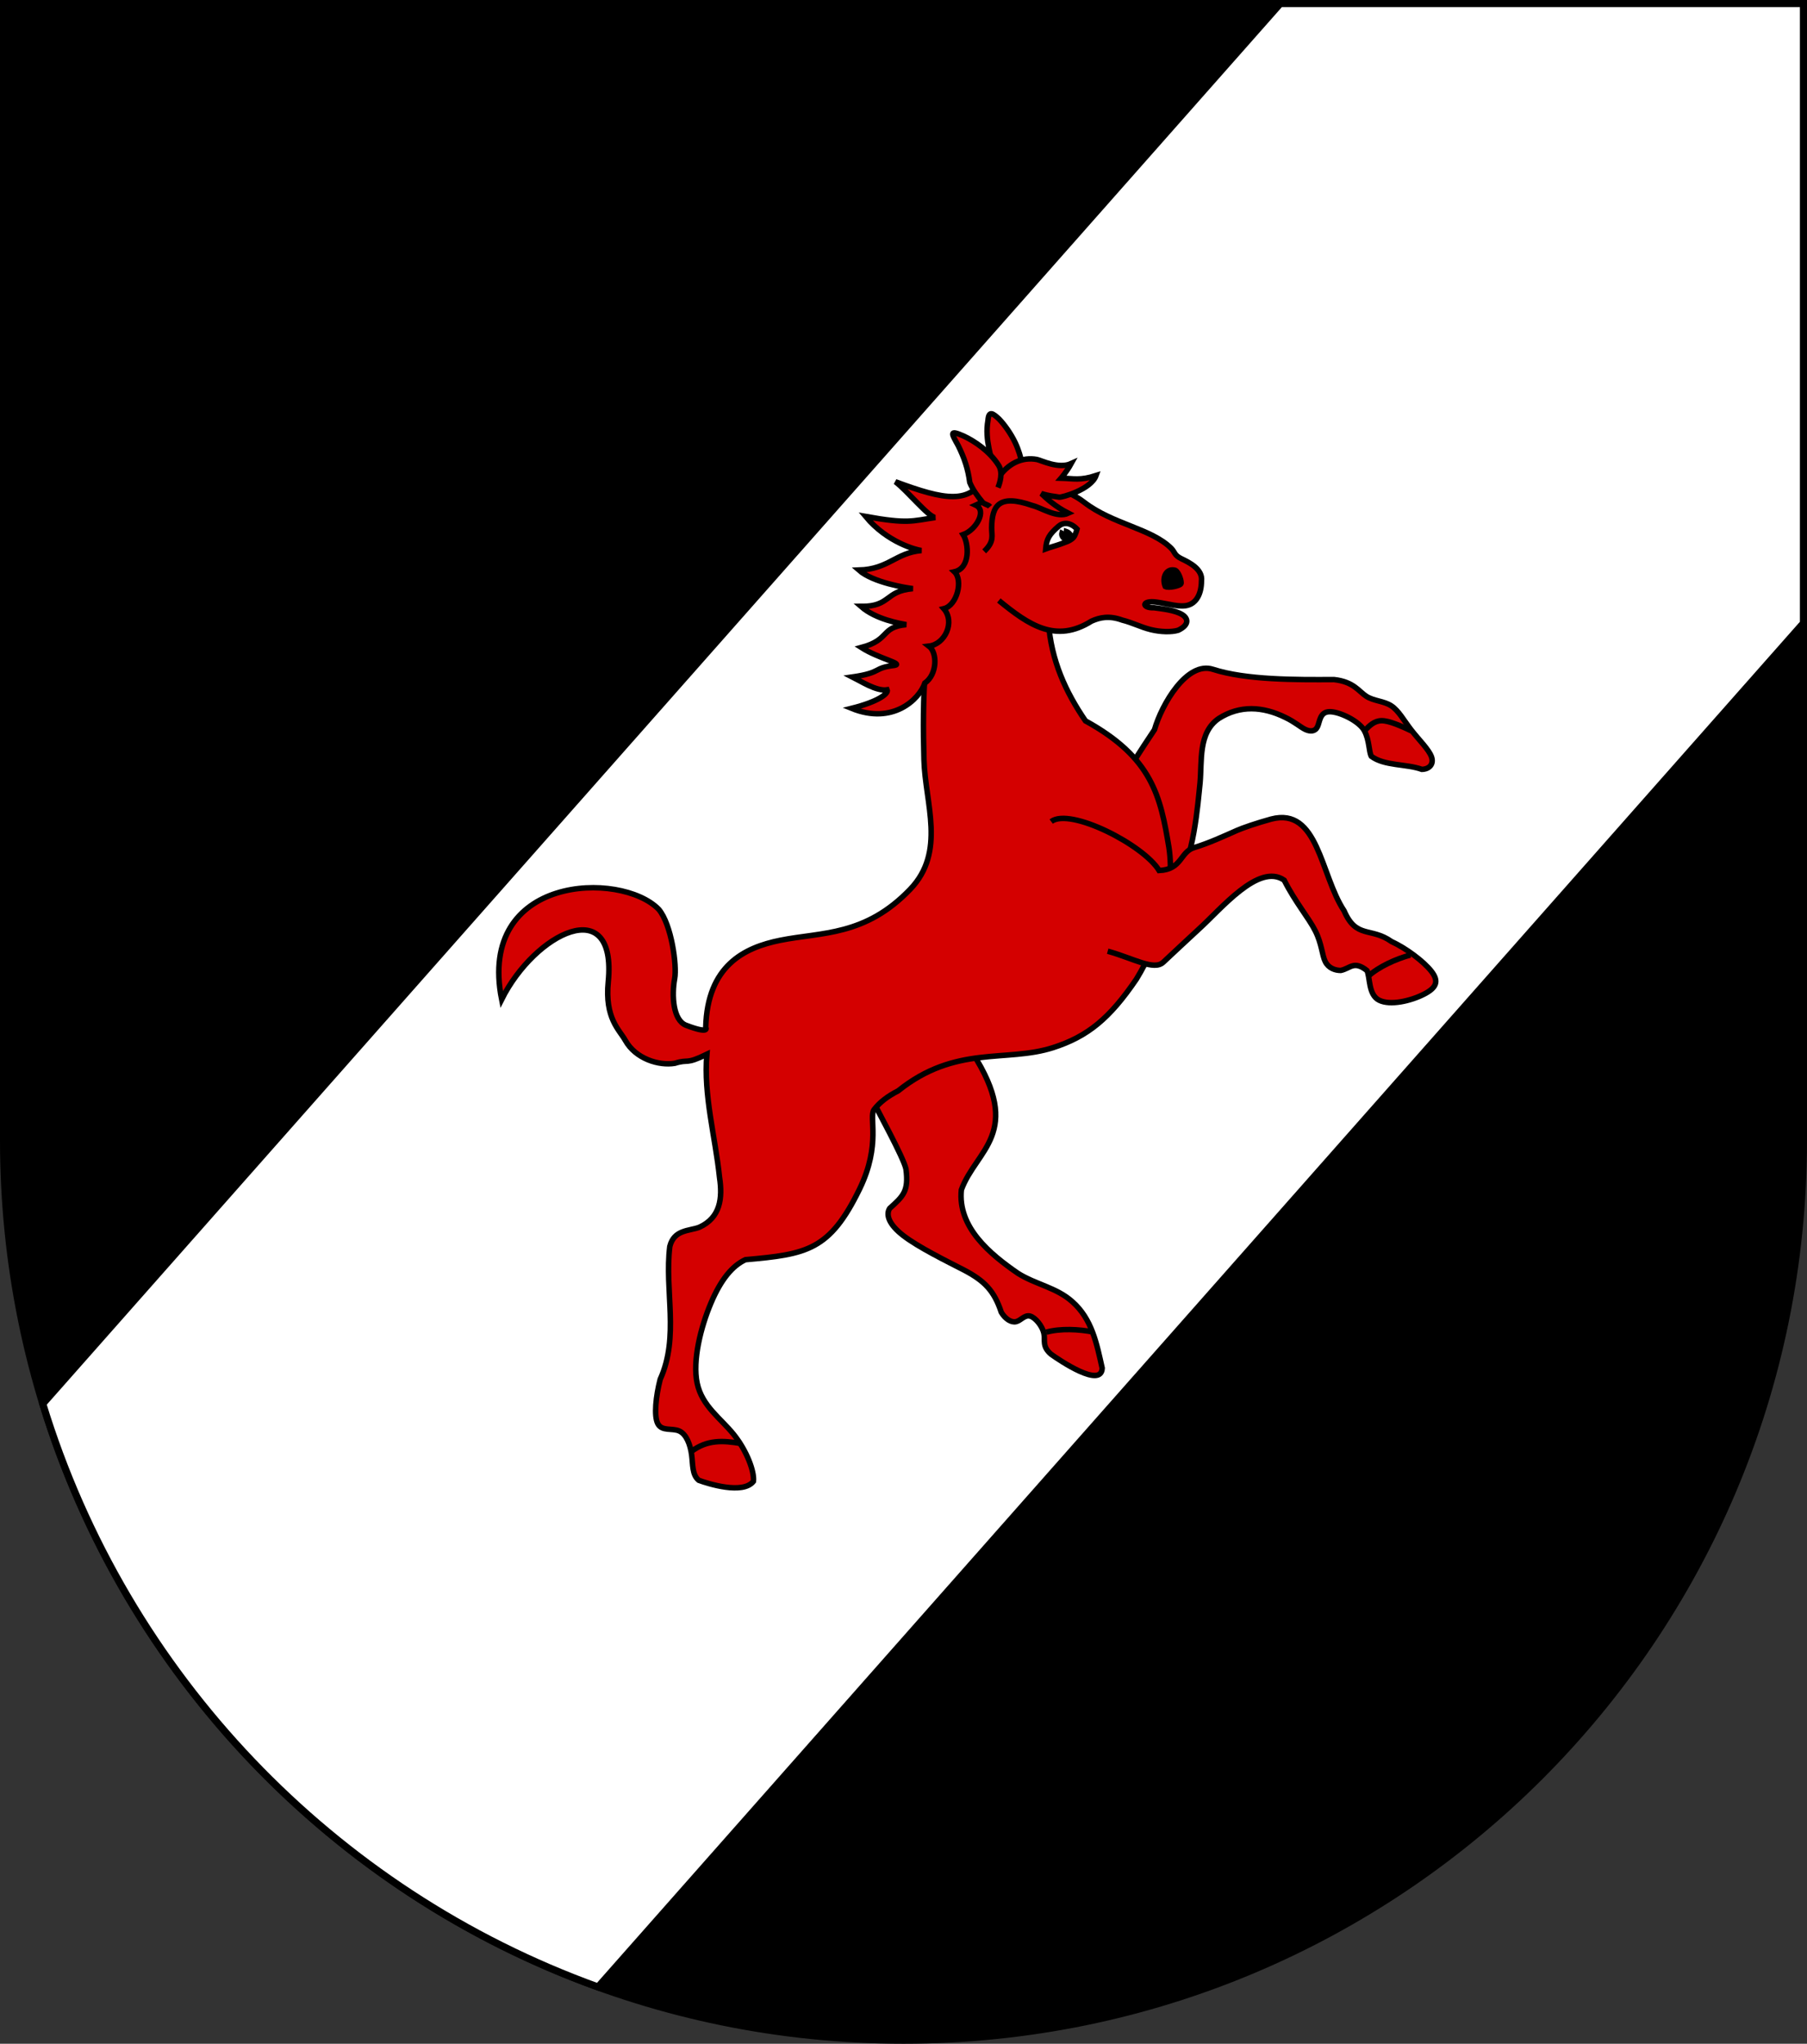
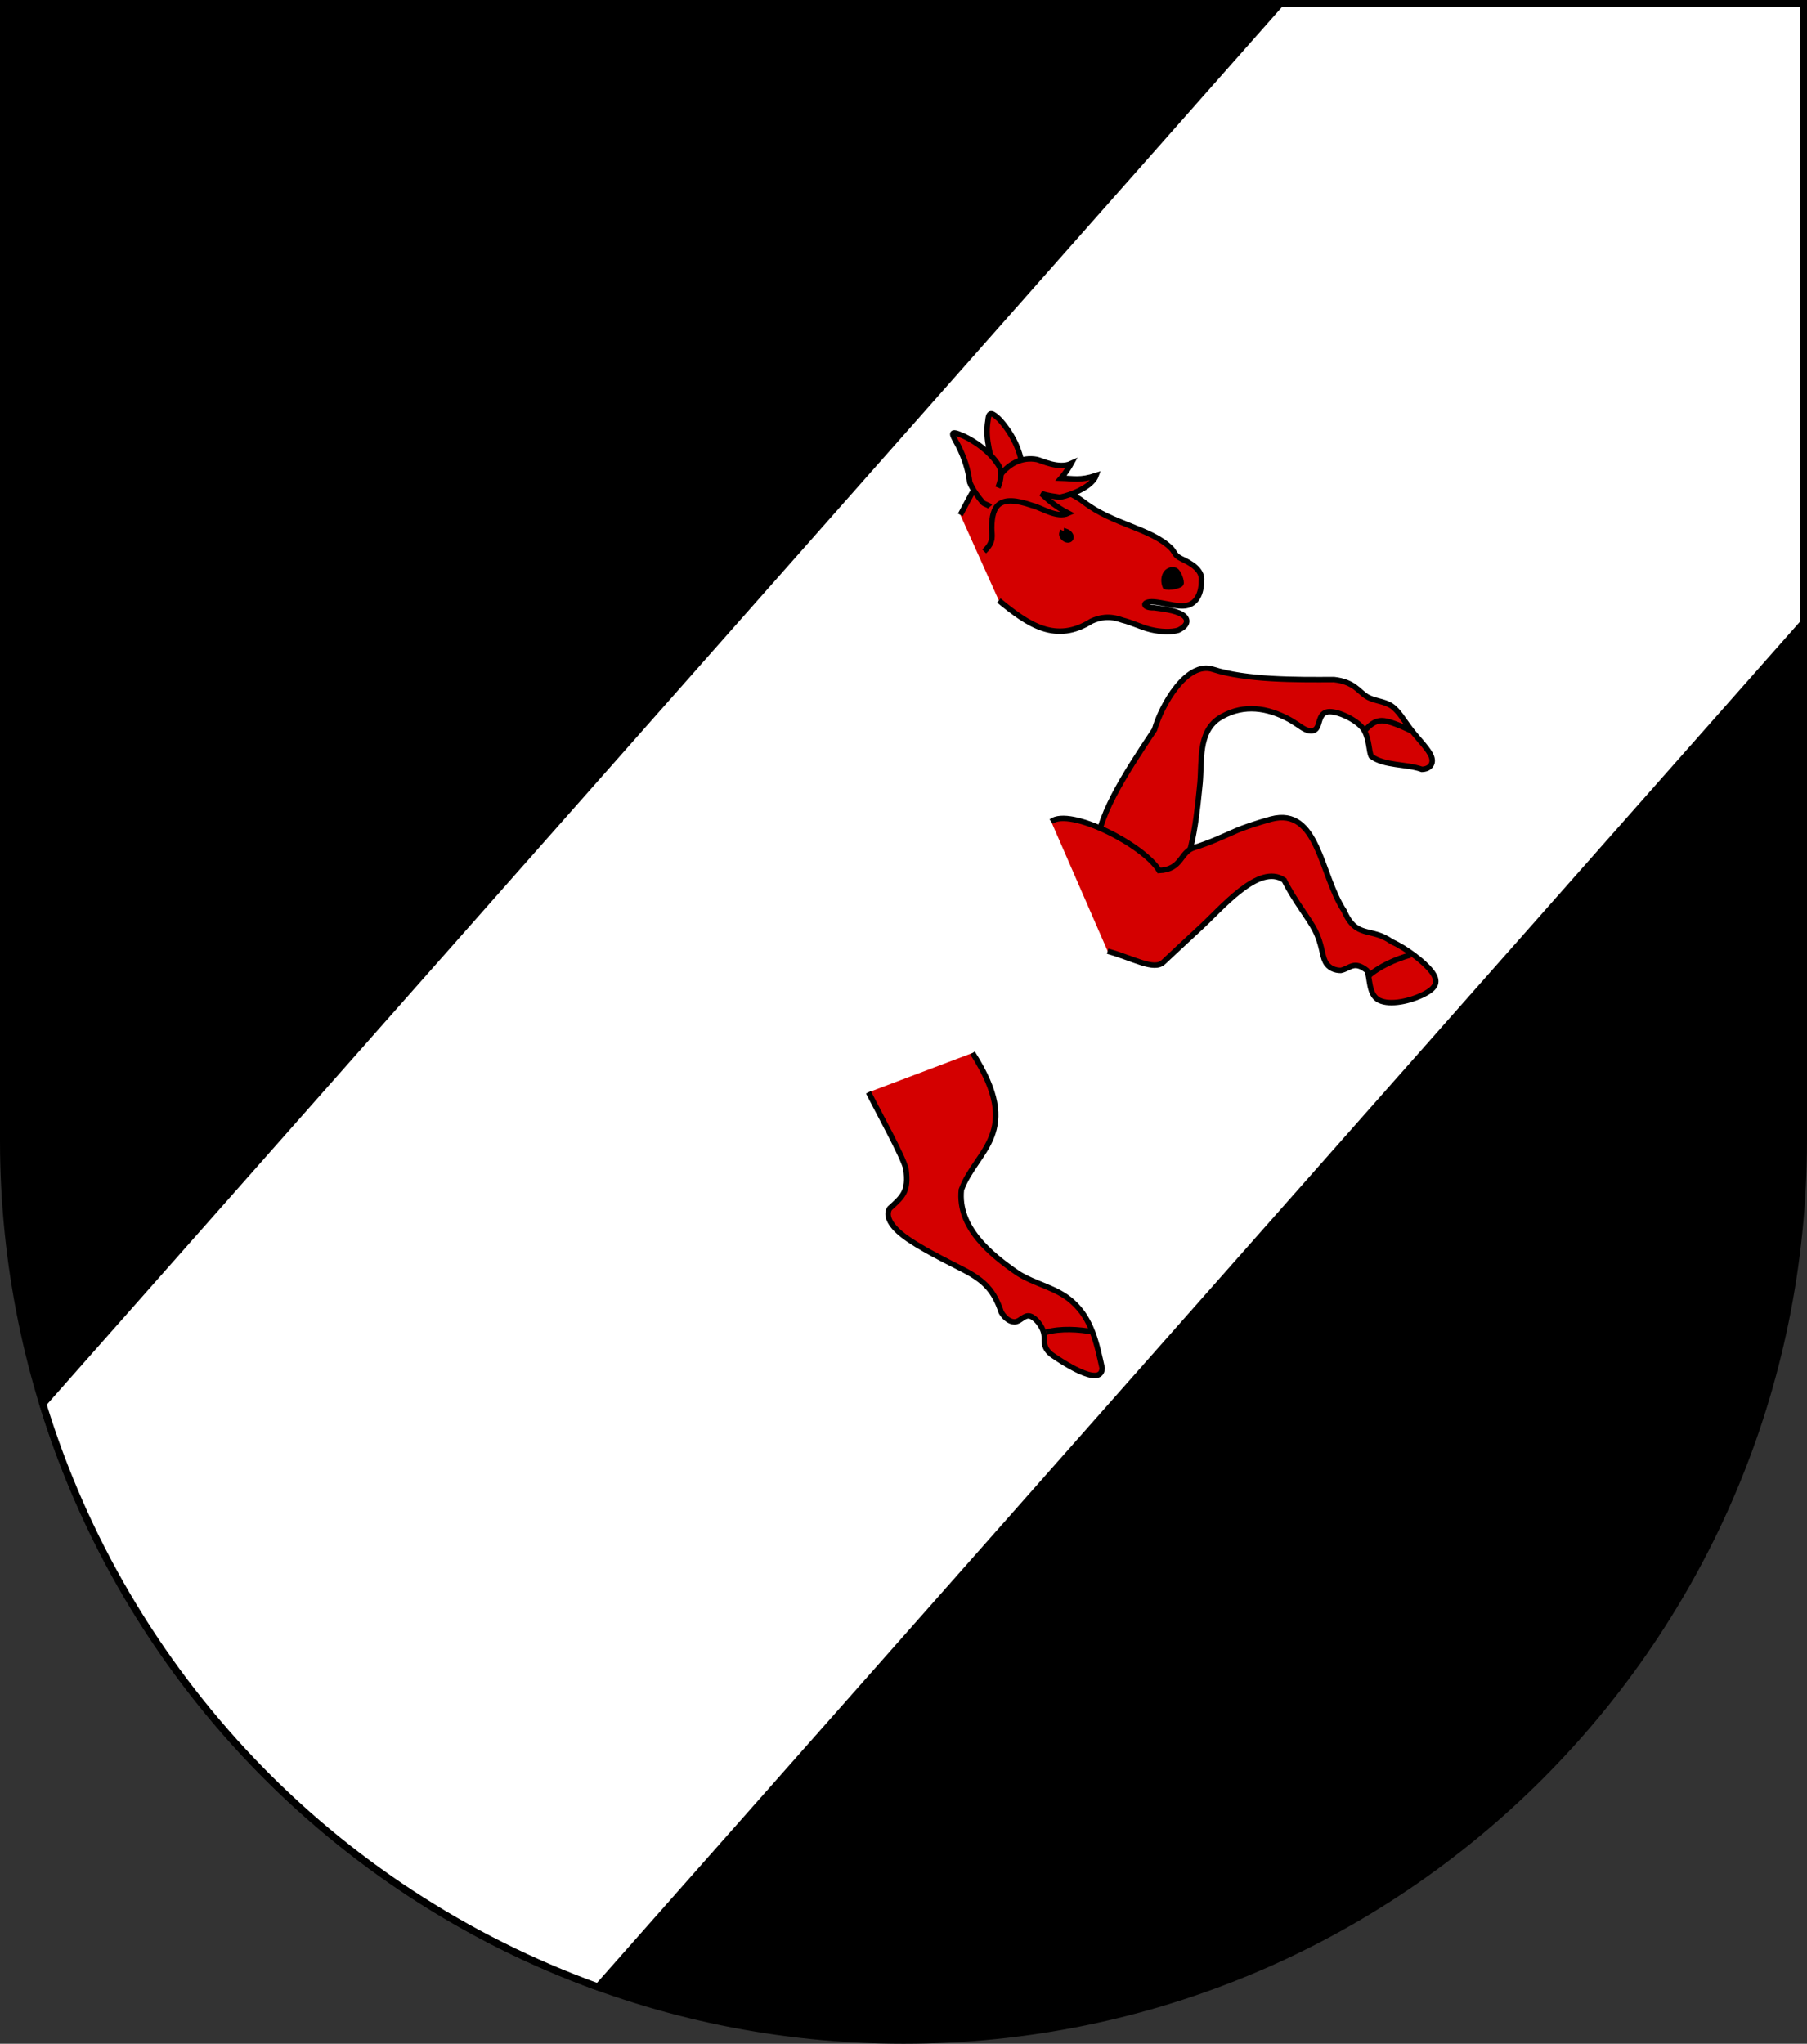
<svg xmlns="http://www.w3.org/2000/svg" xmlns:ns1="http://www.inkscape.org/namespaces/inkscape" xmlns:ns2="http://sodipodi.sourceforge.net/DTD/sodipodi-0.dtd" width="763" height="863" id="svg2" version="1.1" ns1:version="0.45.1" ns2:docname="Wappen_Kaiserlich_Eslamsmark.svg" ns2:version="0.32" ns1:output_extension="org.inkscape.output.svg.inkscape" ns2:docbase="C:\Documents and Settings\victor\DSA\Wappen">
  <rect width="100%" height="100%" fill="#333333" stroke="none" />
  <defs id="defs4">
    <ns1:perspective ns2:type="inkscape:persp3d" ns1:vp_x="0 : 526.18109 : 1" ns1:vp_y="0 : 1000 : 0" ns1:vp_z="744.09448 : 526.18109 : 1" ns1:persp3d-origin="372.04724 : 350.78739 : 1" id="perspective10" />
    <ns1:perspective id="perspective2828" ns1:persp3d-origin="0.5 : 0.33333333 : 1" ns1:vp_z="1 : 0.5 : 1" ns1:vp_y="0 : 1000 : 0" ns1:vp_x="0 : 0.5 : 1" ns2:type="inkscape:persp3d" />
    <ns1:perspective id="perspective2828-7" ns1:persp3d-origin="0.5 : 0.33333333 : 1" ns1:vp_z="1 : 0.5 : 1" ns1:vp_y="0 : 1000 : 0" ns1:vp_x="0 : 0.5 : 1" ns2:type="inkscape:persp3d" />
    <ns1:perspective id="perspective3640" ns1:persp3d-origin="0.5 : 0.33333333 : 1" ns1:vp_z="1 : 0.5 : 1" ns1:vp_y="0 : 1000 : 0" ns1:vp_x="0 : 0.5 : 1" ns2:type="inkscape:persp3d" />
    <ns1:perspective id="perspective3670" ns1:persp3d-origin="0.5 : 0.33333333 : 1" ns1:vp_z="1 : 0.5 : 1" ns1:vp_y="0 : 1000 : 0" ns1:vp_x="0 : 0.5 : 1" ns2:type="inkscape:persp3d" />
    <ns1:perspective id="perspective3693" ns1:persp3d-origin="0.5 : 0.33333333 : 1" ns1:vp_z="1 : 0.5 : 1" ns1:vp_y="0 : 1000 : 0" ns1:vp_x="0 : 0.5 : 1" ns2:type="inkscape:persp3d" />
    <ns1:perspective id="perspective3720" ns1:persp3d-origin="0.5 : 0.33333333 : 1" ns1:vp_z="1 : 0.5 : 1" ns1:vp_y="0 : 1000 : 0" ns1:vp_x="0 : 0.5 : 1" ns2:type="inkscape:persp3d" />
    <ns1:perspective id="perspective3747" ns1:persp3d-origin="0.5 : 0.33333333 : 1" ns1:vp_z="1 : 0.5 : 1" ns1:vp_y="0 : 1000 : 0" ns1:vp_x="0 : 0.5 : 1" ns2:type="inkscape:persp3d" />
    <ns1:perspective id="perspective3763" ns1:persp3d-origin="0.5 : 0.33333333 : 1" ns1:vp_z="1 : 0.5 : 1" ns1:vp_y="0 : 1000 : 0" ns1:vp_x="0 : 0.5 : 1" ns2:type="inkscape:persp3d" />
    <ns1:perspective id="perspective3792" ns1:persp3d-origin="0.5 : 0.33333333 : 1" ns1:vp_z="1 : 0.5 : 1" ns1:vp_y="0 : 1000 : 0" ns1:vp_x="0 : 0.5 : 1" ns2:type="inkscape:persp3d" />
    <ns1:perspective id="perspective3814" ns1:persp3d-origin="0.5 : 0.33333333 : 1" ns1:vp_z="1 : 0.5 : 1" ns1:vp_y="0 : 1000 : 0" ns1:vp_x="0 : 0.5 : 1" ns2:type="inkscape:persp3d" />
    <ns1:perspective id="perspective3841" ns1:persp3d-origin="0.5 : 0.33333333 : 1" ns1:vp_z="1 : 0.5 : 1" ns1:vp_y="0 : 1000 : 0" ns1:vp_x="0 : 0.5 : 1" ns2:type="inkscape:persp3d" />
    <ns1:perspective id="perspective3841-5" ns1:persp3d-origin="0.5 : 0.33333333 : 1" ns1:vp_z="1 : 0.5 : 1" ns1:vp_y="0 : 1000 : 0" ns1:vp_x="0 : 0.5 : 1" ns2:type="inkscape:persp3d" />
    <ns1:perspective id="perspective3872" ns1:persp3d-origin="0.5 : 0.33333333 : 1" ns1:vp_z="1 : 0.5 : 1" ns1:vp_y="0 : 1000 : 0" ns1:vp_x="0 : 0.5 : 1" ns2:type="inkscape:persp3d" />
    <ns1:perspective id="perspective3898" ns1:persp3d-origin="0.5 : 0.33333333 : 1" ns1:vp_z="1 : 0.5 : 1" ns1:vp_y="0 : 1000 : 0" ns1:vp_x="0 : 0.5 : 1" ns2:type="inkscape:persp3d" />
    <ns1:perspective id="perspective3920" ns1:persp3d-origin="0.5 : 0.33333333 : 1" ns1:vp_z="1 : 0.5 : 1" ns1:vp_y="0 : 1000 : 0" ns1:vp_x="0 : 0.5 : 1" ns2:type="inkscape:persp3d" />
    <ns1:perspective id="perspective2860" ns1:persp3d-origin="0.5 : 0.33333333 : 1" ns1:vp_z="1 : 0.5 : 1" ns1:vp_y="0 : 1000 : 0" ns1:vp_x="0 : 0.5 : 1" ns2:type="inkscape:persp3d" />
    <ns1:perspective id="perspective3672" ns1:persp3d-origin="0.5 : 0.33333333 : 1" ns1:vp_z="1 : 0.5 : 1" ns1:vp_y="0 : 1000 : 0" ns1:vp_x="0 : 0.5 : 1" ns2:type="inkscape:persp3d" />
    <ns1:perspective id="perspective3695" ns1:persp3d-origin="0.5 : 0.33333333 : 1" ns1:vp_z="1 : 0.5 : 1" ns1:vp_y="0 : 1000 : 0" ns1:vp_x="0 : 0.5 : 1" ns2:type="inkscape:persp3d" />
    <ns1:perspective id="perspective3261" ns1:persp3d-origin="0.5 : 0.33333333 : 1" ns1:vp_z="1 : 0.5 : 1" ns1:vp_y="0 : 1000 : 0" ns1:vp_x="0 : 0.5 : 1" ns2:type="inkscape:persp3d" />
    <ns1:perspective id="perspective2828-1" ns1:persp3d-origin="0.5 : 0.33333333 : 1" ns1:vp_z="1 : 0.5 : 1" ns1:vp_y="0 : 1000 : 0" ns1:vp_x="0 : 0.5 : 1" ns2:type="inkscape:persp3d" />
    <ns1:perspective id="perspective3652" ns1:persp3d-origin="0.5 : 0.33333333 : 1" ns1:vp_z="1 : 0.5 : 1" ns1:vp_y="0 : 1000 : 0" ns1:vp_x="0 : 0.5 : 1" ns2:type="inkscape:persp3d" />
    <ns1:perspective id="perspective3652-2" ns1:persp3d-origin="0.5 : 0.33333333 : 1" ns1:vp_z="1 : 0.5 : 1" ns1:vp_y="0 : 1000 : 0" ns1:vp_x="0 : 0.5 : 1" ns2:type="inkscape:persp3d" />
    <ns1:perspective id="perspective3652-5" ns1:persp3d-origin="0.5 : 0.33333333 : 1" ns1:vp_z="1 : 0.5 : 1" ns1:vp_y="0 : 1000 : 0" ns1:vp_x="0 : 0.5 : 1" ns2:type="inkscape:persp3d" />
    <ns1:perspective id="perspective3727" ns1:persp3d-origin="0.5 : 0.33333333 : 1" ns1:vp_z="1 : 0.5 : 1" ns1:vp_y="0 : 1000 : 0" ns1:vp_x="0 : 0.5 : 1" ns2:type="inkscape:persp3d" />
    <ns1:perspective id="perspective3843" ns1:persp3d-origin="0.5 : 0.33333333 : 1" ns1:vp_z="1 : 0.5 : 1" ns1:vp_y="0 : 1000 : 0" ns1:vp_x="0 : 0.5 : 1" ns2:type="inkscape:persp3d" />
    <ns1:perspective id="perspective3970" ns1:persp3d-origin="0.5 : 0.33333333 : 1" ns1:vp_z="1 : 0.5 : 1" ns1:vp_y="0 : 1000 : 0" ns1:vp_x="0 : 0.5 : 1" ns2:type="inkscape:persp3d" />
    <ns1:perspective id="perspective4007" ns1:persp3d-origin="0.5 : 0.33333333 : 1" ns1:vp_z="1 : 0.5 : 1" ns1:vp_y="0 : 1000 : 0" ns1:vp_x="0 : 0.5 : 1" ns2:type="inkscape:persp3d" />
    <ns1:perspective id="perspective4062" ns1:persp3d-origin="0.5 : 0.33333333 : 1" ns1:vp_z="1 : 0.5 : 1" ns1:vp_y="0 : 1000 : 0" ns1:vp_x="0 : 0.5 : 1" ns2:type="inkscape:persp3d" />
    <ns1:perspective id="perspective4153" ns1:persp3d-origin="0.5 : 0.33333333 : 1" ns1:vp_z="1 : 0.5 : 1" ns1:vp_y="0 : 1000 : 0" ns1:vp_x="0 : 0.5 : 1" ns2:type="inkscape:persp3d" />
    <ns1:perspective id="perspective4316" ns1:persp3d-origin="0.5 : 0.33333333 : 1" ns1:vp_z="1 : 0.5 : 1" ns1:vp_y="0 : 1000 : 0" ns1:vp_x="0 : 0.5 : 1" ns2:type="inkscape:persp3d" />
    <ns1:perspective id="perspective4316-9" ns1:persp3d-origin="0.5 : 0.33333333 : 1" ns1:vp_z="1 : 0.5 : 1" ns1:vp_y="0 : 1000 : 0" ns1:vp_x="0 : 0.5 : 1" ns2:type="inkscape:persp3d" />
    <ns1:perspective id="perspective2898" ns1:persp3d-origin="0.5 : 0.33333333 : 1" ns1:vp_z="1 : 0.5 : 1" ns1:vp_y="0 : 1000 : 0" ns1:vp_x="0 : 0.5 : 1" ns2:type="inkscape:persp3d" />
    <ns1:perspective id="perspective3337" ns1:persp3d-origin="0.5 : 0.33333333 : 1" ns1:vp_z="1 : 0.5 : 1" ns1:vp_y="0 : 1000 : 0" ns1:vp_x="0 : 0.5 : 1" ns2:type="inkscape:persp3d" />
    <ns1:perspective id="perspective3373" ns1:persp3d-origin="0.5 : 0.33333333 : 1" ns1:vp_z="1 : 0.5 : 1" ns1:vp_y="0 : 1000 : 0" ns1:vp_x="0 : 0.5 : 1" ns2:type="inkscape:persp3d" />
    <ns1:perspective id="perspective3837" ns1:persp3d-origin="0.5 : 0.33333333 : 1" ns1:vp_z="1 : 0.5 : 1" ns1:vp_y="0 : 1000 : 0" ns1:vp_x="0 : 0.5 : 1" ns2:type="inkscape:persp3d" />
    <ns1:perspective id="perspective4481" ns1:persp3d-origin="0.5 : 0.33333333 : 1" ns1:vp_z="1 : 0.5 : 1" ns1:vp_y="0 : 1000 : 0" ns1:vp_x="0 : 0.5 : 1" ns2:type="inkscape:persp3d" />
    <ns1:perspective id="perspective4620" ns1:persp3d-origin="0.5 : 0.33333333 : 1" ns1:vp_z="1 : 0.5 : 1" ns1:vp_y="0 : 1000 : 0" ns1:vp_x="0 : 0.5 : 1" ns2:type="inkscape:persp3d" />
    <ns1:perspective id="perspective4805" ns1:persp3d-origin="0.5 : 0.33333333 : 1" ns1:vp_z="1 : 0.5 : 1" ns1:vp_y="0 : 1000 : 0" ns1:vp_x="0 : 0.5 : 1" ns2:type="inkscape:persp3d" />
    <ns1:perspective id="perspective3001" ns1:persp3d-origin="0.5 : 0.33333333 : 1" ns1:vp_z="1 : 0.5 : 1" ns1:vp_y="0 : 1000 : 0" ns1:vp_x="0 : 0.5 : 1" ns2:type="inkscape:persp3d" />
    <ns1:perspective id="perspective3028" ns1:persp3d-origin="0.5 : 0.33333333 : 1" ns1:vp_z="1 : 0.5 : 1" ns1:vp_y="0 : 1000 : 0" ns1:vp_x="0 : 0.5 : 1" ns2:type="inkscape:persp3d" />
  </defs>
  <ns2:namedview id="base" pagecolor="#ffffff" bordercolor="#666666" borderopacity="1.0" ns1:pageopacity="0.0" ns1:pageshadow="2" ns1:zoom="0.75086906" ns1:cx="381.50003" ns1:cy="431.5" ns1:document-units="px" ns1:current-layer="layer1" showgrid="true" ns1:window-width="1440" ns1:window-height="844" ns1:window-x="-4" ns1:window-y="-4" ns1:window-maximized="1">
    <ns1:grid type="xygrid" id="grid2816" empspacing="5" visible="true" enabled="true" snapvisiblegridlinesonly="true" />
  </ns2:namedview>
  <g ns1:label="Ebene 1" ns1:groupmode="layer" id="layer1" transform="translate(-1.644,-192.036)">
    <path style="fill:#000000;fill-opacity:1;stroke:#000000;stroke-width:3;stroke-miterlimit:4;stroke-opacity:1;stroke-dasharray:none" d="m 763.144,193.536 0,480 c 0,209.868 -170.132,380 -380,380 -209.868,0 -380,-170.132 -380,-380 l 0,-480 760,0 z" id="path2850" />
    <path style="fill:#ffffff;stroke:#000000;stroke-width:3;stroke-linecap:butt;stroke-linejoin:miter;stroke-miterlimit:4;stroke-opacity:1;stroke-dasharray:none" d="m 763.144,193.536 0,261.625 -508.969,575.906 C 142.227,990.679 54.695,899.233 19.706,784.817 l 522.531,-591.281 220.906,0 z" id="path2991-1" />
    <g transform="matrix(-0.611,0,0,0.611,639.306,315.867)" id="g2880-1" style="fill:#d40000;stroke:#000000;stroke-width:3.79;stroke-miterlimit:4;stroke-dasharray:none;stroke-opacity:1">
      <path ns1:transform-center-x="12.698413" ns1:transform-center-y="14.285714" style="fill:#d40000;fill-opacity:1;fill-rule:evenodd;stroke:#000000;stroke-width:3.79;stroke-linecap:butt;stroke-linejoin:miter;stroke-miterlimit:4;stroke-dasharray:none;stroke-opacity:1;display:inline" d="M 371.553,525.029 C 336.077,580.475 369.167,591.806 379.272,619.645 C 381.859,645.522 359.512,663.993 340.224,677.283 C 328.041,685.027 313.582,687.089 302.685,696.845 C 288.972,708.859 285.704,726.002 281.945,742.853 C 282.476,757.003 311.255,737.551 317.257,733.27 C 323.731,727.73 321.147,723.662 322.26,718.672 C 323.373,713.682 328.184,707.771 331.881,706.85 C 335.579,705.929 338.163,709.998 341.49,710.74 C 344.816,711.482 348.885,708.897 351.661,704.279 C 356.649,689.202 363.396,682.462 377.378,675.095 C 389.213,669.005 408.814,659.41 419.356,651.285 C 429.899,643.161 431.383,636.508 428.799,632.44 C 419.539,624.037 415.49,620.678 417.552,605.188 C 419.407,596.872 437.189,564.794 443.484,552.23" class="Silber Rand2" id="path10172-7" ns2:nodetypes="ccccccsssccsccc" />
      <g transform="matrix(0.939,1.04,-1.04,0.939,312.231,-66.418)" id="g110847-4" style="fill:#d40000;stroke:#000000;stroke-width:2.706;stroke-miterlimit:4;stroke-dasharray:none;stroke-opacity:1">
        <path ns2:nodetypes="ccscssssccsssscccc" id="path10170-0" class="Silber Rand2" d="M 227.854,231.397 C 216.335,219.13 189.176,215.094 163.195,211.212 C 151.532,205.493 127.291,200.349 121.771,212.636 C 114.707,228.356 98.347,246.309 85.517,260.346 C 79.762,268.288 81.656,273.388 80.942,277.716 C 80.229,282.043 76.906,285.599 76.192,289.927 C 75.479,294.255 77.373,299.355 78.437,305.344 C 79.501,311.333 79.735,318.211 81.571,321.592 C 83.407,324.972 86.846,324.856 89.338,322.189 C 92.422,314.656 100.512,307.402 101.262,299.378 C 100.315,296.828 96.112,293.555 94.218,288.455 C 92.323,283.354 95.412,272.921 98.734,269.365 C 102.057,265.809 105.612,269.132 108.221,269.904 C 110.829,270.676 112.49,268.898 113.263,266.29 C 114.035,263.681 113.918,260.243 115.463,255.026 C 118.825,243.19 125.896,234.302 137.888,231.025 C 149.926,228.205 158.862,238.926 167.644,245.508 C 175.586,251.264 197.927,268.808 212.685,269.924" style="fill:#d40000;fill-opacity:1;fill-rule:evenodd;stroke:#000000;stroke-width:2.706;stroke-linecap:butt;stroke-linejoin:miter;stroke-miterlimit:4;stroke-dasharray:none;stroke-opacity:1;display:inline" />
        <path ns2:nodetypes="csc" id="path10232-9" class="Rand2" d="M 94.218,288.455 C 90.779,288.571 87.34,288.688 84.848,291.355 C 82.357,294.022 80.234,300.5 78.69,305.717" style="fill:#d40000;fill-opacity:1;fill-rule:evenodd;stroke:#000000;stroke-width:2.706;stroke-linecap:butt;stroke-linejoin:miter;stroke-miterlimit:4;stroke-dasharray:none;stroke-opacity:1;display:inline" />
      </g>
-       <path id="path2852-4" d="M 359.576,139.628 C 370.587,154.79 385.402,174.512 392.64,196.581 C 405.331,235.275 406.257,281.182 405.11,322.369 C 404.266,352.687 389.74,385.926 414.601,411.882 C 445.794,444.449 475.797,441.428 504.385,447.163 C 529.432,452.189 554.779,464.732 555.927,507.384 C 555.927,507.384 552.584,512.358 569.469,505.924 C 578.577,502.453 579.525,485.203 577.398,473.672 C 575.743,464.703 579.55,436.219 588.424,425.746 C 614.524,398.967 714.044,401.886 696.963,488.064 C 674.003,442.113 617.199,413.658 623.292,475.833 C 625.769,501.104 615.636,508.926 611.536,516.292 C 604.405,529.107 588.342,534.002 577.3,532.168 C 567.212,529.029 570.371,533.352 555.138,525.929 C 557.554,554.391 549.307,582.974 546.385,611.073 C 544.241,625.241 545.679,638.876 560.448,645.533 C 567.595,648.179 577.759,647.065 580.753,658.737 C 584.506,689.33 574.012,721.069 587.391,750.584 C 590.384,762.256 591.869,775.808 589.038,781.262 C 586.208,786.715 579.06,784.069 574.164,786.32 C 569.268,788.571 566.622,795.719 565.671,802.68 C 564.72,809.642 565.462,816.418 560.752,820.363 C 554.218,822.773 530.16,830.358 522.953,821.077 C 522.21,814.301 527.501,800.006 536.551,788.729 C 545.601,777.451 558.41,769.189 561.821,753.386 C 565.232,737.583 559.245,714.239 552.306,697.856 C 545.368,681.473 537.478,672.052 528.451,667.898 C 486.085,664.127 470.267,661.66 449.526,618.906 C 434.548,588.032 443.445,569.338 439.605,564.223 C 435.766,559.109 430.111,554.889 422.957,551.227 C 383.274,519.354 348.343,531.764 315.926,521.366 C 291.913,513.664 276.812,501.21 258.291,473.989 C 242.576,448.254 231.201,413.506 235.817,383.016 C 241.66,347.697 247.255,320.959 293.503,295.534 C 307.102,275.607 317.236,253.944 319.106,227.034" style="fill:#d40000;fill-opacity:1;fill-rule:evenodd;stroke:#000000;stroke-width:3.79;stroke-linecap:butt;stroke-linejoin:miter;stroke-miterlimit:4;stroke-dasharray:none;stroke-opacity:1;display:inline" ns2:nodetypes="csssscssccssccccccsssccssscsscscccc" />
-       <path id="path110855-8" d="M 531.335,794.993 C 544.367,792.726 554.969,792.354 565.714,800.346" style="fill:#d40000;fill-opacity:1;fill-rule:evenodd;stroke:#000000;stroke-width:3.79;stroke-linecap:butt;stroke-linejoin:miter;stroke-miterlimit:4;stroke-dasharray:none;stroke-opacity:1;display:inline" />
      <path ns2:nodetypes="ccsccccsssccssccsc" d="M 317.18,365.107 C 304.098,355.216 253.315,381.261 242.588,398.956 C 226.591,398.228 228.266,386.125 218.412,383.122 C 208.075,379.972 198.464,375.5 188.828,371.248 C 184.903,369.515 175.32,366.184 165.143,363.397 C 132.51,354.868 131.178,401.965 114.79,426.762 C 106.308,446.361 96.357,437.878 82.008,448.033 C 72.084,452.571 59.857,461.672 54.498,468.512 C 49.139,475.352 50.646,479.93 59.775,484.535 C 68.904,489.141 82.897,492.383 90.532,488.6 C 98.167,484.817 96.687,472.617 98.989,468.053 C 108.089,460.938 110.453,466.643 117.071,467.996 C 120.882,468.01 125.46,466.502 127.763,461.938 C 130.066,457.373 130.093,449.752 134.698,440.623 C 139.304,431.495 148.488,420.858 156.163,405.643 C 173.736,393.4 199.909,425.719 215.23,439.503 C 223.47,447.031 231.862,455.033 239.737,462.342 C 246.198,468.338 260.171,459.718 278.143,454.706" style="fill:#d40000;fill-opacity:1;fill-rule:evenodd;stroke:#000000;stroke-width:3.79;stroke-linecap:butt;stroke-linejoin:miter;stroke-miterlimit:4;stroke-dasharray:none;stroke-opacity:1;display:inline" id="path110886-8" />
      <path id="linie2-3-2" class="Rand2" d="M 287.724,717.961 C 298.015,715.921 310.725,715.29 320.565,717.996" style="fill:#d40000;fill-opacity:1;fill-rule:evenodd;stroke:#000000;stroke-width:3.79;stroke-linecap:butt;stroke-linejoin:miter;stroke-miterlimit:4;stroke-dasharray:none;stroke-opacity:1;display:inline" ns2:nodetypes="cc" />
      <path style="fill:#d40000;fill-opacity:1;fill-rule:evenodd;stroke:#000000;stroke-width:3.79;stroke-linecap:butt;stroke-linejoin:miter;stroke-miterlimit:4;stroke-dasharray:none;stroke-opacity:1;display:inline" d="M 334.94,133.326 C 336.179,123.176 337.419,113.027 342.041,103.29 C 345.062,96.927 349.529,90.74 353.263,86.86 C 357.395,83.042 360.34,80.813 360.864,87.851 C 363.344,101.849 358.016,113.066 356.478,125.655" class="Silber Rand2" id="path10176-4" ns2:nodetypes="csccc" />
      <path style="fill:#d40000;fill-opacity:1;fill-rule:evenodd;stroke:#000000;stroke-width:3.79;stroke-linecap:butt;stroke-linejoin:miter;stroke-miterlimit:4;stroke-dasharray:none;stroke-opacity:1;display:inline" d="M 379.969,153.129 C 378.374,150.117 376.778,147.105 374.385,142.587 C 371.992,138.069 368.802,132.045 363.397,129.123 C 357.992,126.2 350.373,126.379 338.236,128.951 C 326.099,131.522 307.824,134.066 294.385,144.463 C 274.759,159.647 247.714,162.641 234.148,176.369 C 231.755,178.79 232.16,181.085 227.301,183.414 C 221.807,186.047 212.253,190.702 213.333,198.964 C 213.421,208.078 217.013,213.941 222.627,215.578 C 228.266,217.222 235.945,214.617 244.166,213.488 C 255.041,211.933 254.639,217.741 246.206,217.339 C 240.917,218.054 231.591,219.02 226.7,222.055 C 222.482,224.673 221.562,229.113 229.375,232.893 C 233.982,234.309 241.601,234.131 248.422,232.446 C 255.244,230.761 261.268,227.571 268.089,225.886 C 277.13,222.611 283.538,223.99 289.369,226.623 C 314.06,242.127 332.772,229.203 353.367,212.333" class="Silber Rand2" id="path10180-5" ns2:nodetypes="csssssscsccscsccc" />
-       <path id="path10182-5" style="fill:#d40000;fill-opacity:1;fill-rule:evenodd;stroke:#000000;stroke-width:3.79;stroke-linecap:butt;stroke-linejoin:miter;stroke-miterlimit:4;stroke-dasharray:none;stroke-opacity:1;display:inline" d="M 404.488,269.401 C 395.886,263.404 395.708,248.385 401.674,243.86 C 390.446,242.522 383.452,227.12 391.407,217.996 C 382.115,215.728 377.965,198.189 384.048,192.484 C 372.685,189.897 374.227,172.682 378.036,166.799 C 369.091,163.61 361.381,150.13 369.328,146.452 C 360.319,142.425 357.214,138.411 362.554,125.955 C 372.897,146.302 390.74,142.945 424.85,130.269 C 416.752,136.282 402.007,154.647 397.238,154.994 C 413.417,157.352 415.888,159.557 445.426,154.269 C 430.366,172.415 410.2,177.421 406.805,177.791 C 424.929,179.44 429.333,190.656 450.127,191.311 C 440.239,200.035 417.424,203.546 412.772,204.145 C 432.323,205.786 427.881,216.553 448.644,216.423 C 438.249,225.53 421.611,228.178 417.363,229.026 C 435.284,230.721 428.209,239.424 448.404,244.823 C 436.389,252.509 419.067,255.935 425.407,257.176 C 440.598,258.902 433.634,262.172 454.521,265.183 C 449.381,267.74 437.903,275.282 430.542,274.051 C 429.437,276.608 436.535,282.199 455.128,286.874 C 426.726,298.381 408.405,280.769 404.488,269.401 L 404.488,269.401 z " ns2:nodetypes="ccccccccccccccccccccc" />
      <path style="fill:#d40000;fill-opacity:1;fill-rule:evenodd;stroke:#000000;stroke-width:3.79;stroke-linecap:butt;stroke-linejoin:miter;stroke-miterlimit:4;stroke-dasharray:none;stroke-opacity:1;display:inline" d="M 354.034,127.98 C 347.099,117.491 337.215,113.005 327.059,114.873 C 324.166,115.405 312.091,121.687 303.371,117.707 C 306.504,123.373 310.356,127.81 310.356,127.81 C 301.514,128.05 297.357,129.593 286.184,125.985 C 289.656,135.617 309.909,141.254 311.71,140.915 C 315.621,140.178 318.202,140.226 323.975,138.433 C 320.159,142.035 314.461,147.353 305.345,152.022 C 313.26,155.623 323.445,148.356 330.266,146.671 C 353.339,138.62 358.133,146.72 358.316,161.993 C 358.382,167.468 356.226,171.476 363.503,178.383" class="Silber Rand2" id="path10216-1" ns2:nodetypes="cccccscccsc" />
      <path ns1:transform-center-x="9.5707357" ns1:transform-center-y="-6.349203" style="fill:#d40000;fill-opacity:1;fill-rule:evenodd;stroke:#000000;stroke-width:3.79;stroke-linecap:butt;stroke-linejoin:miter;stroke-miterlimit:4;stroke-dasharray:none;stroke-opacity:1;display:inline" d="M 359.459,147.514 C 360.765,146.004 363.346,145.96 364.612,144.433 C 368.177,140.131 371.424,135.698 373.458,130.764 C 374.655,121.399 377.255,113.766 381.431,105.335 C 385.955,97.063 388.188,94.046 377.683,98.669 C 369.858,102.321 359.707,109.256 353.668,118.697 C 350.258,123.808 352.654,131.163 353.963,134.31" class="Silber Rand2" id="path10196-7" ns2:nodetypes="csccccc" />
      <path style="fill:#000000;fill-opacity:1;fill-rule:evenodd;stroke:#000000;stroke-width:3.79;stroke-linecap:butt;stroke-linejoin:miter;stroke-miterlimit:4;stroke-dasharray:none;stroke-opacity:1;display:inline" d="M 238.354,202.666 C 240.861,196.334 237.511,189.686 231.39,191.488 C 228.95,192.78 226.826,199.461 227.53,200.791 C 228.235,202.122 235.914,203.958 238.354,202.666 z " class="Schwarz" id="path10220-1" ns2:nodetypes="ccsc" />
-       <path style="fill:#ffffff;stroke:#000000;stroke-width:3.79;stroke-linecap:butt;stroke-linejoin:miter;stroke-miterlimit:4;stroke-dasharray:none;stroke-opacity:1;display:inline;fill-opacity:1" d="M 299.325,162.989 C 304.039,158.06 308.889,158.238 312.149,161.066 C 318.58,166.645 320.403,169.822 320.996,176.667 C 318.748,175.818 313.932,174.493 310.974,173.431 C 307.83,172.17 304.213,171.346 301.883,168.886 C 300.41,167.33 299.325,162.989 299.325,162.989 L 299.325,162.989 z " class="Rand2" id="path10226-1" ns2:nodetypes="csccac" />
      <path ns2:type="arc" style="fill:#d40000;stroke:#000000;stroke-width:5.511;stroke-miterlimit:4;stroke-dasharray:none;stroke-opacity:1" id="path12045-5" ns2:cx="60.714287" ns2:cy="332.13086" ns2:rx="3.5714285" ns2:ry="5.15873" d="M 59.611,337.037 A 3.571,5.159 0 1 1 63.857,334.582 L 60.714,332.131 z" transform="matrix(-0.442,-0.527,0.527,-0.442,158.487,346.307)" ns2:start="1.884771" ns2:end="6.7782043" />
      <path ns2:nodetypes="cc" style="fill:#d40000;fill-opacity:1;fill-rule:evenodd;stroke:#000000;stroke-width:3.79;stroke-linecap:butt;stroke-linejoin:miter;stroke-miterlimit:4;stroke-dasharray:none;stroke-opacity:1;display:inline" d="M 68.986,457.335 C 79.091,460.155 90.72,465.324 98.282,472.176" class="Rand2" id="path110894-2" />
    </g>
  </g>
</svg>